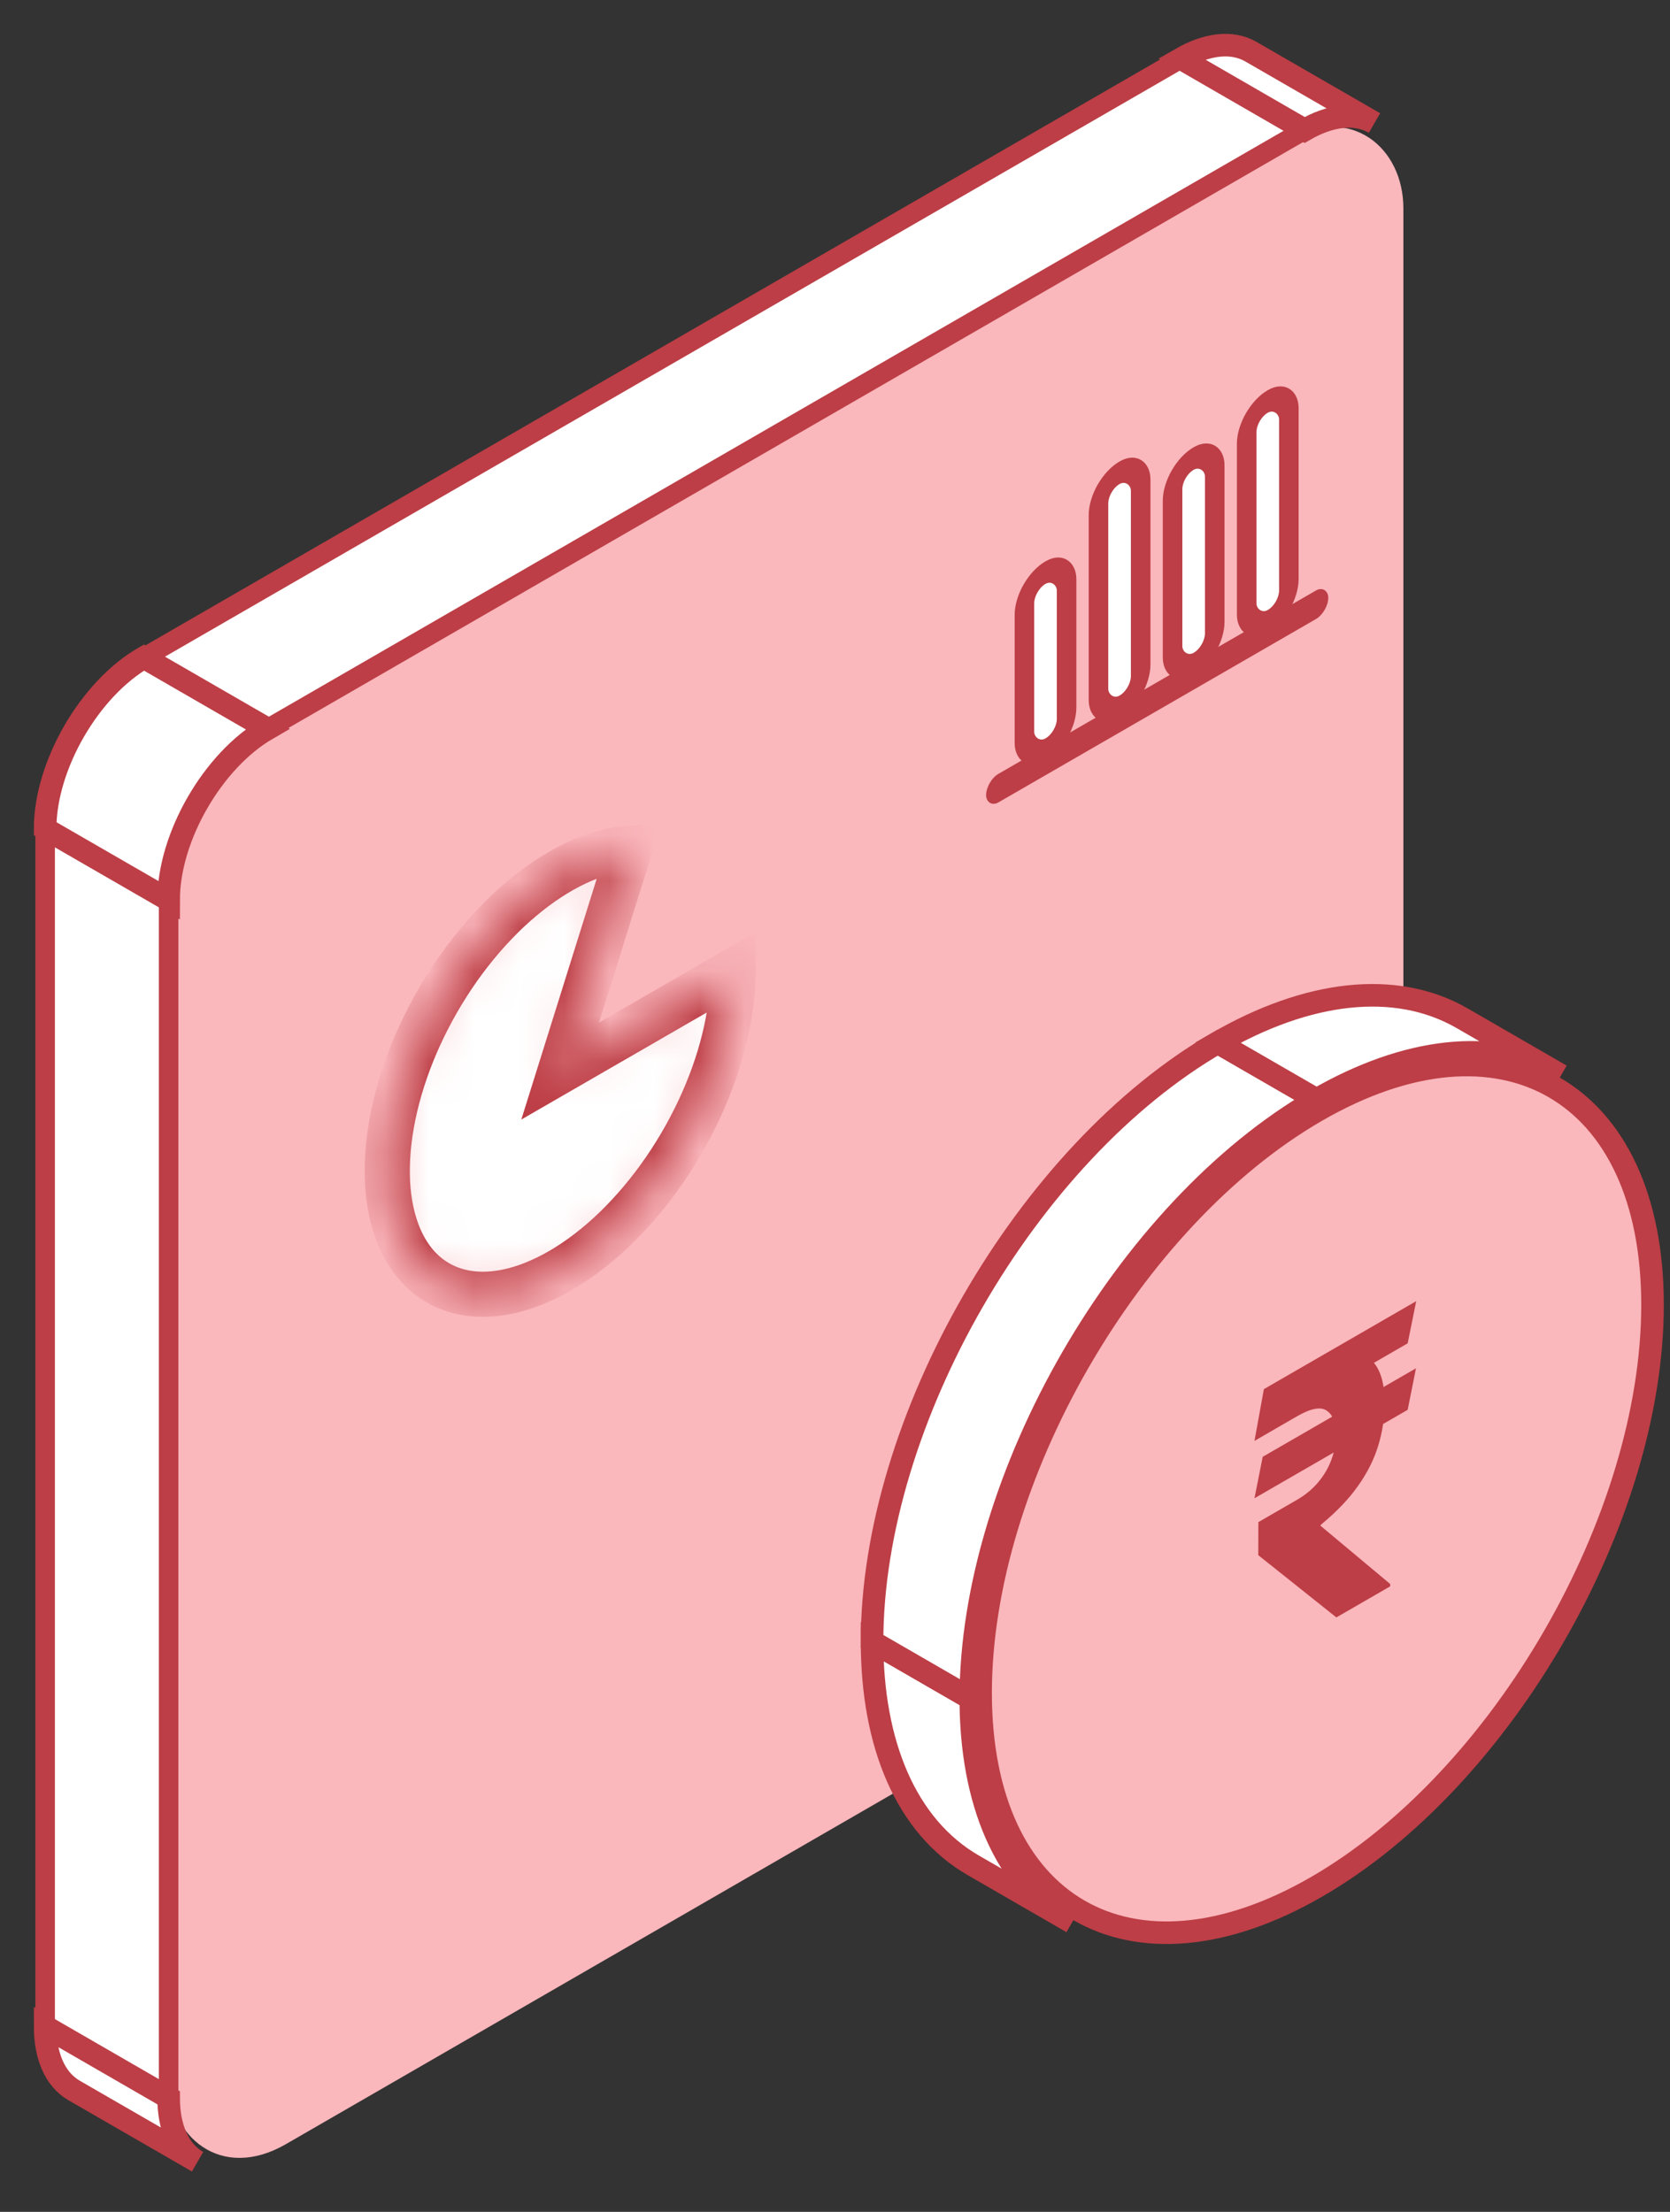
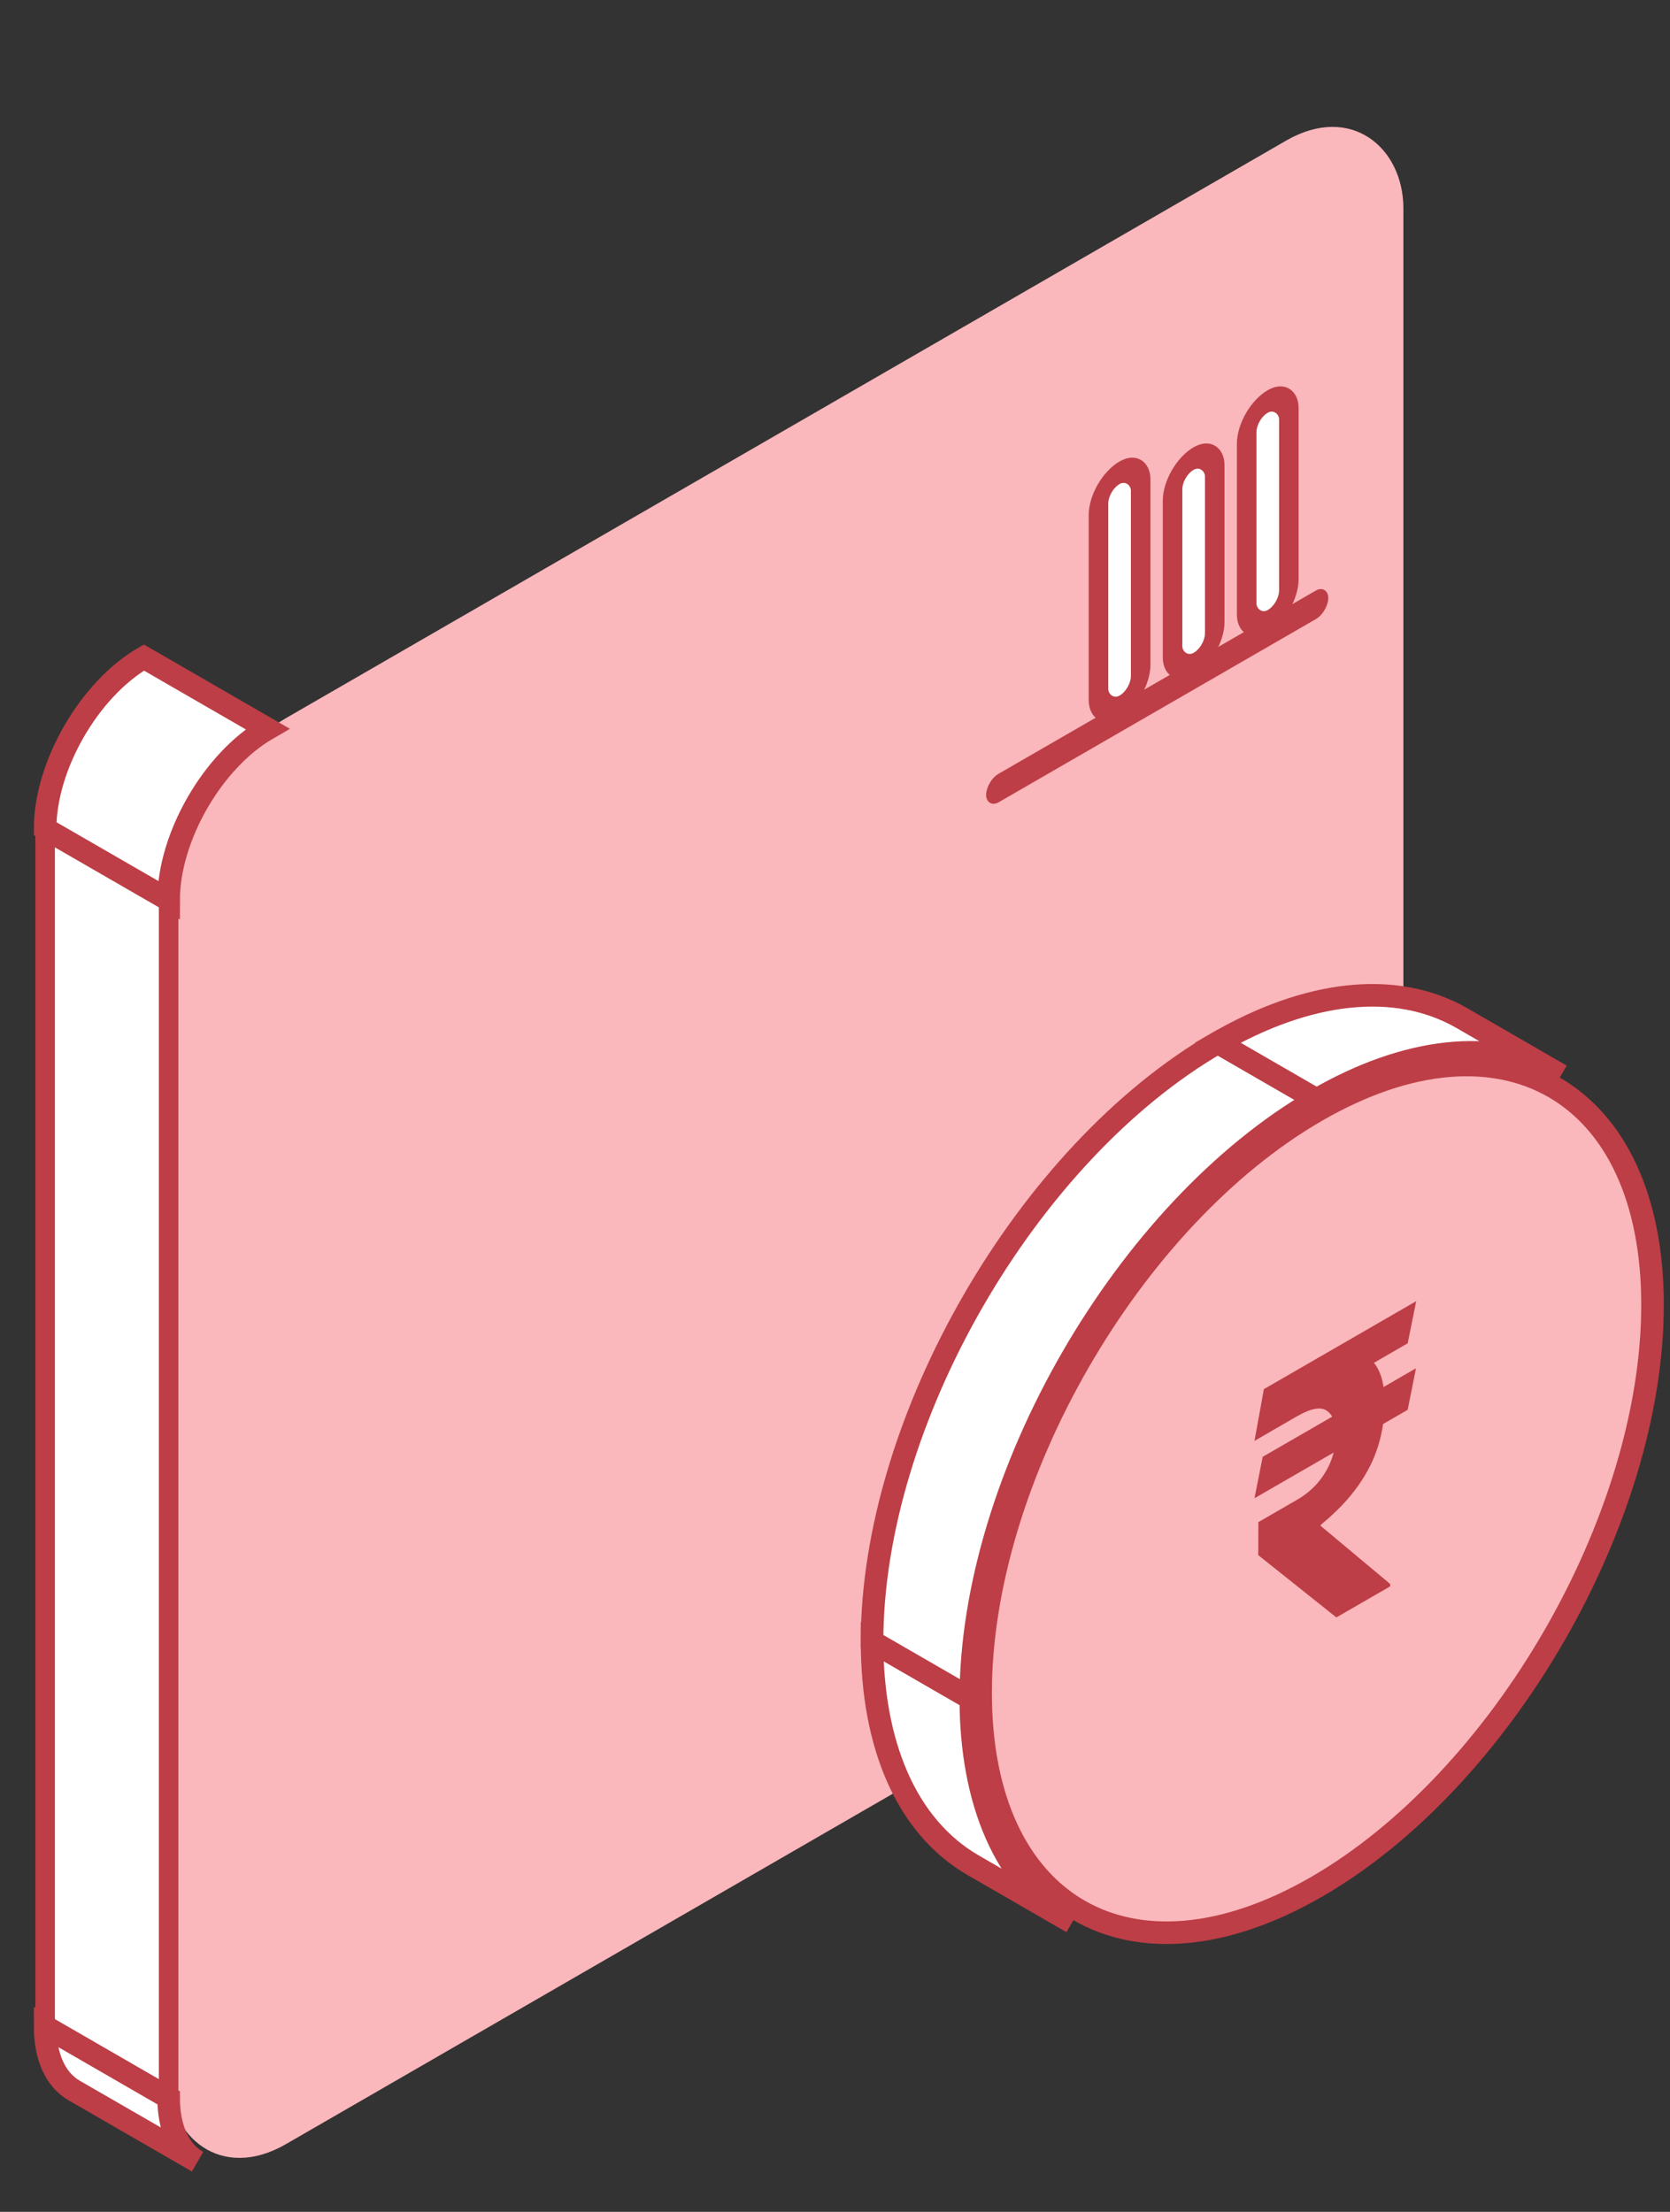
<svg xmlns="http://www.w3.org/2000/svg" width="37" height="49" viewBox="0 0 37 49" fill="none">
  <rect x="0" y="0" width="37" height="49" fill="#333333" stroke="none" />
  <rect width="31.59" height="31.59" rx="3" transform="matrix(0.866 -0.5 0 1 3.736 17.41)" fill="#FAB7BC" />
  <rect width="3.159" height="26.536" transform="matrix(0.866 0.5 0 1 1 18.357)" fill="white" stroke="#BD3E46" stroke-width="0.5" />
-   <rect width="26.536" height="3.159" transform="matrix(0.866 -0.5 0.866 0.5 3.188 14.567)" fill="white" stroke="#BD3E46" stroke-width="0.5" />
  <path d="M3.736 46.473C3.736 47.119 3.949 47.643 4.377 47.889L1.641 46.31C1.214 46.063 1 45.54 1 44.893L3.736 46.473Z" fill="white" stroke="#BD3E46" stroke-width="0.5" />
  <path d="M3.736 19.937C3.736 18.541 4.716 16.844 5.924 16.146L3.189 14.567C1.98 15.265 1 16.962 1 18.358L3.736 19.937Z" fill="white" stroke="#BD3E46" stroke-width="0.5" />
-   <path d="M30.453 2.725C30.025 2.479 29.465 2.555 28.905 2.879L26.169 1.299C26.73 0.976 27.29 0.899 27.717 1.146L30.453 2.725Z" fill="white" stroke="#BD3E46" stroke-width="0.5" />
  <path d="M36.613 28.907C36.613 33.654 33.281 39.426 29.169 41.8C25.058 44.173 21.726 42.249 21.726 37.502C21.726 32.755 25.058 26.983 29.169 24.61C33.281 22.236 36.613 24.16 36.613 28.907Z" fill="#FAB7BC" stroke="#BD3E46" stroke-width="0.5" />
-   <path d="M21.509 37.627C21.509 39.891 22.257 41.723 23.753 42.587L21.564 41.323C20.069 40.459 19.321 38.627 19.321 36.364L21.509 37.627Z" fill="white" stroke="#BD3E46" stroke-width="0.5" />
+   <path d="M21.509 37.627C21.509 39.891 22.257 41.723 23.753 42.587L21.564 41.323C20.069 40.459 19.321 38.627 19.321 36.364L21.509 37.627" fill="white" stroke="#BD3E46" stroke-width="0.5" />
  <path d="M21.509 37.628C21.509 32.742 24.939 26.802 29.17 24.36L26.981 23.096C22.75 25.539 19.321 31.479 19.321 36.364L21.509 37.628Z" fill="white" stroke="#BD3E46" stroke-width="0.5" />
  <path d="M34.586 23.823C33.09 22.959 31.13 23.228 29.17 24.36L26.981 23.096C28.941 21.964 30.902 21.696 32.398 22.559L34.586 23.823Z" fill="white" stroke="#BD3E46" stroke-width="0.5" />
  <path d="M31.372 30.312L31.188 31.232L27.794 33.191L27.976 32.273L31.372 30.312ZM29.608 35.831L27.878 34.452L27.88 33.72L28.735 33.226C28.926 33.116 29.085 32.983 29.214 32.827C29.342 32.671 29.438 32.505 29.502 32.327C29.566 32.15 29.599 31.971 29.601 31.791C29.599 31.523 29.531 31.343 29.396 31.252C29.262 31.157 29.042 31.199 28.735 31.376L27.794 31.92L28.002 30.774L28.735 30.351C29.166 30.102 29.524 29.97 29.811 29.955C30.099 29.936 30.315 30.023 30.459 30.215C30.604 30.406 30.677 30.691 30.679 31.069C30.677 31.407 30.628 31.73 30.532 32.037C30.438 32.342 30.288 32.638 30.084 32.923C29.882 33.208 29.618 33.485 29.292 33.755L29.252 33.796L30.8 35.09V35.143L29.608 35.831ZM31.377 28.825L31.188 29.759L28.394 31.372L28.584 30.438L31.377 28.825Z" fill="#BD3E46" />
  <rect width="8.754" height="0.632" rx="0.316" transform="matrix(0.866 -0.5 0 1 21.848 17.301)" fill="#BD3E46" />
  <mask id="path-13-inside-1_23_3671" fill="white">
-     <path d="M16.24 21.517C16.24 22.47 15.974 23.551 15.48 24.6C14.986 25.649 14.292 26.61 13.501 27.338C12.709 28.066 11.863 28.523 11.089 28.642C10.314 28.76 9.652 28.533 9.201 27.995C8.751 27.456 8.535 26.635 8.588 25.654C8.64 24.672 8.957 23.583 9.492 22.548C10.027 21.513 10.75 20.588 11.555 19.911C12.36 19.233 13.202 18.84 13.957 18.789L12.41 23.728L16.24 21.517Z" />
-   </mask>
-   <path d="M16.24 21.517C16.24 22.47 15.974 23.551 15.48 24.6C14.986 25.649 14.292 26.61 13.501 27.338C12.709 28.066 11.863 28.523 11.089 28.642C10.314 28.76 9.652 28.533 9.201 27.995C8.751 27.456 8.535 26.635 8.588 25.654C8.64 24.672 8.957 23.583 9.492 22.548C10.027 21.513 10.75 20.588 11.555 19.911C12.36 19.233 13.202 18.84 13.957 18.789L12.41 23.728L16.24 21.517Z" fill="white" stroke="#BD3E46" mask="url(#path-13-inside-1_23_3671)" />
-   <rect x="0.217" y="0.125" width="1.079" height="3.923" rx="0.54" transform="matrix(0.866 -0.5 0 1 22.509 12.938)" fill="white" stroke="#BD3E46" stroke-width="0.5" />
+     </mask>
  <rect x="0.217" y="0.125" width="1.079" height="5.186" rx="0.54" transform="matrix(0.866 -0.5 0 1 24.15 10.726)" fill="white" stroke="#BD3E46" stroke-width="0.5" />
  <rect x="0.217" y="0.125" width="1.079" height="4.554" rx="0.54" transform="matrix(0.866 -0.5 0 1 25.791 10.411)" fill="white" stroke="#BD3E46" stroke-width="0.5" />
  <rect x="0.217" y="0.125" width="1.079" height="4.87" rx="0.54" transform="matrix(0.866 -0.5 0 1 27.433 9.147)" fill="white" stroke="#BD3E46" stroke-width="0.5" />
</svg>